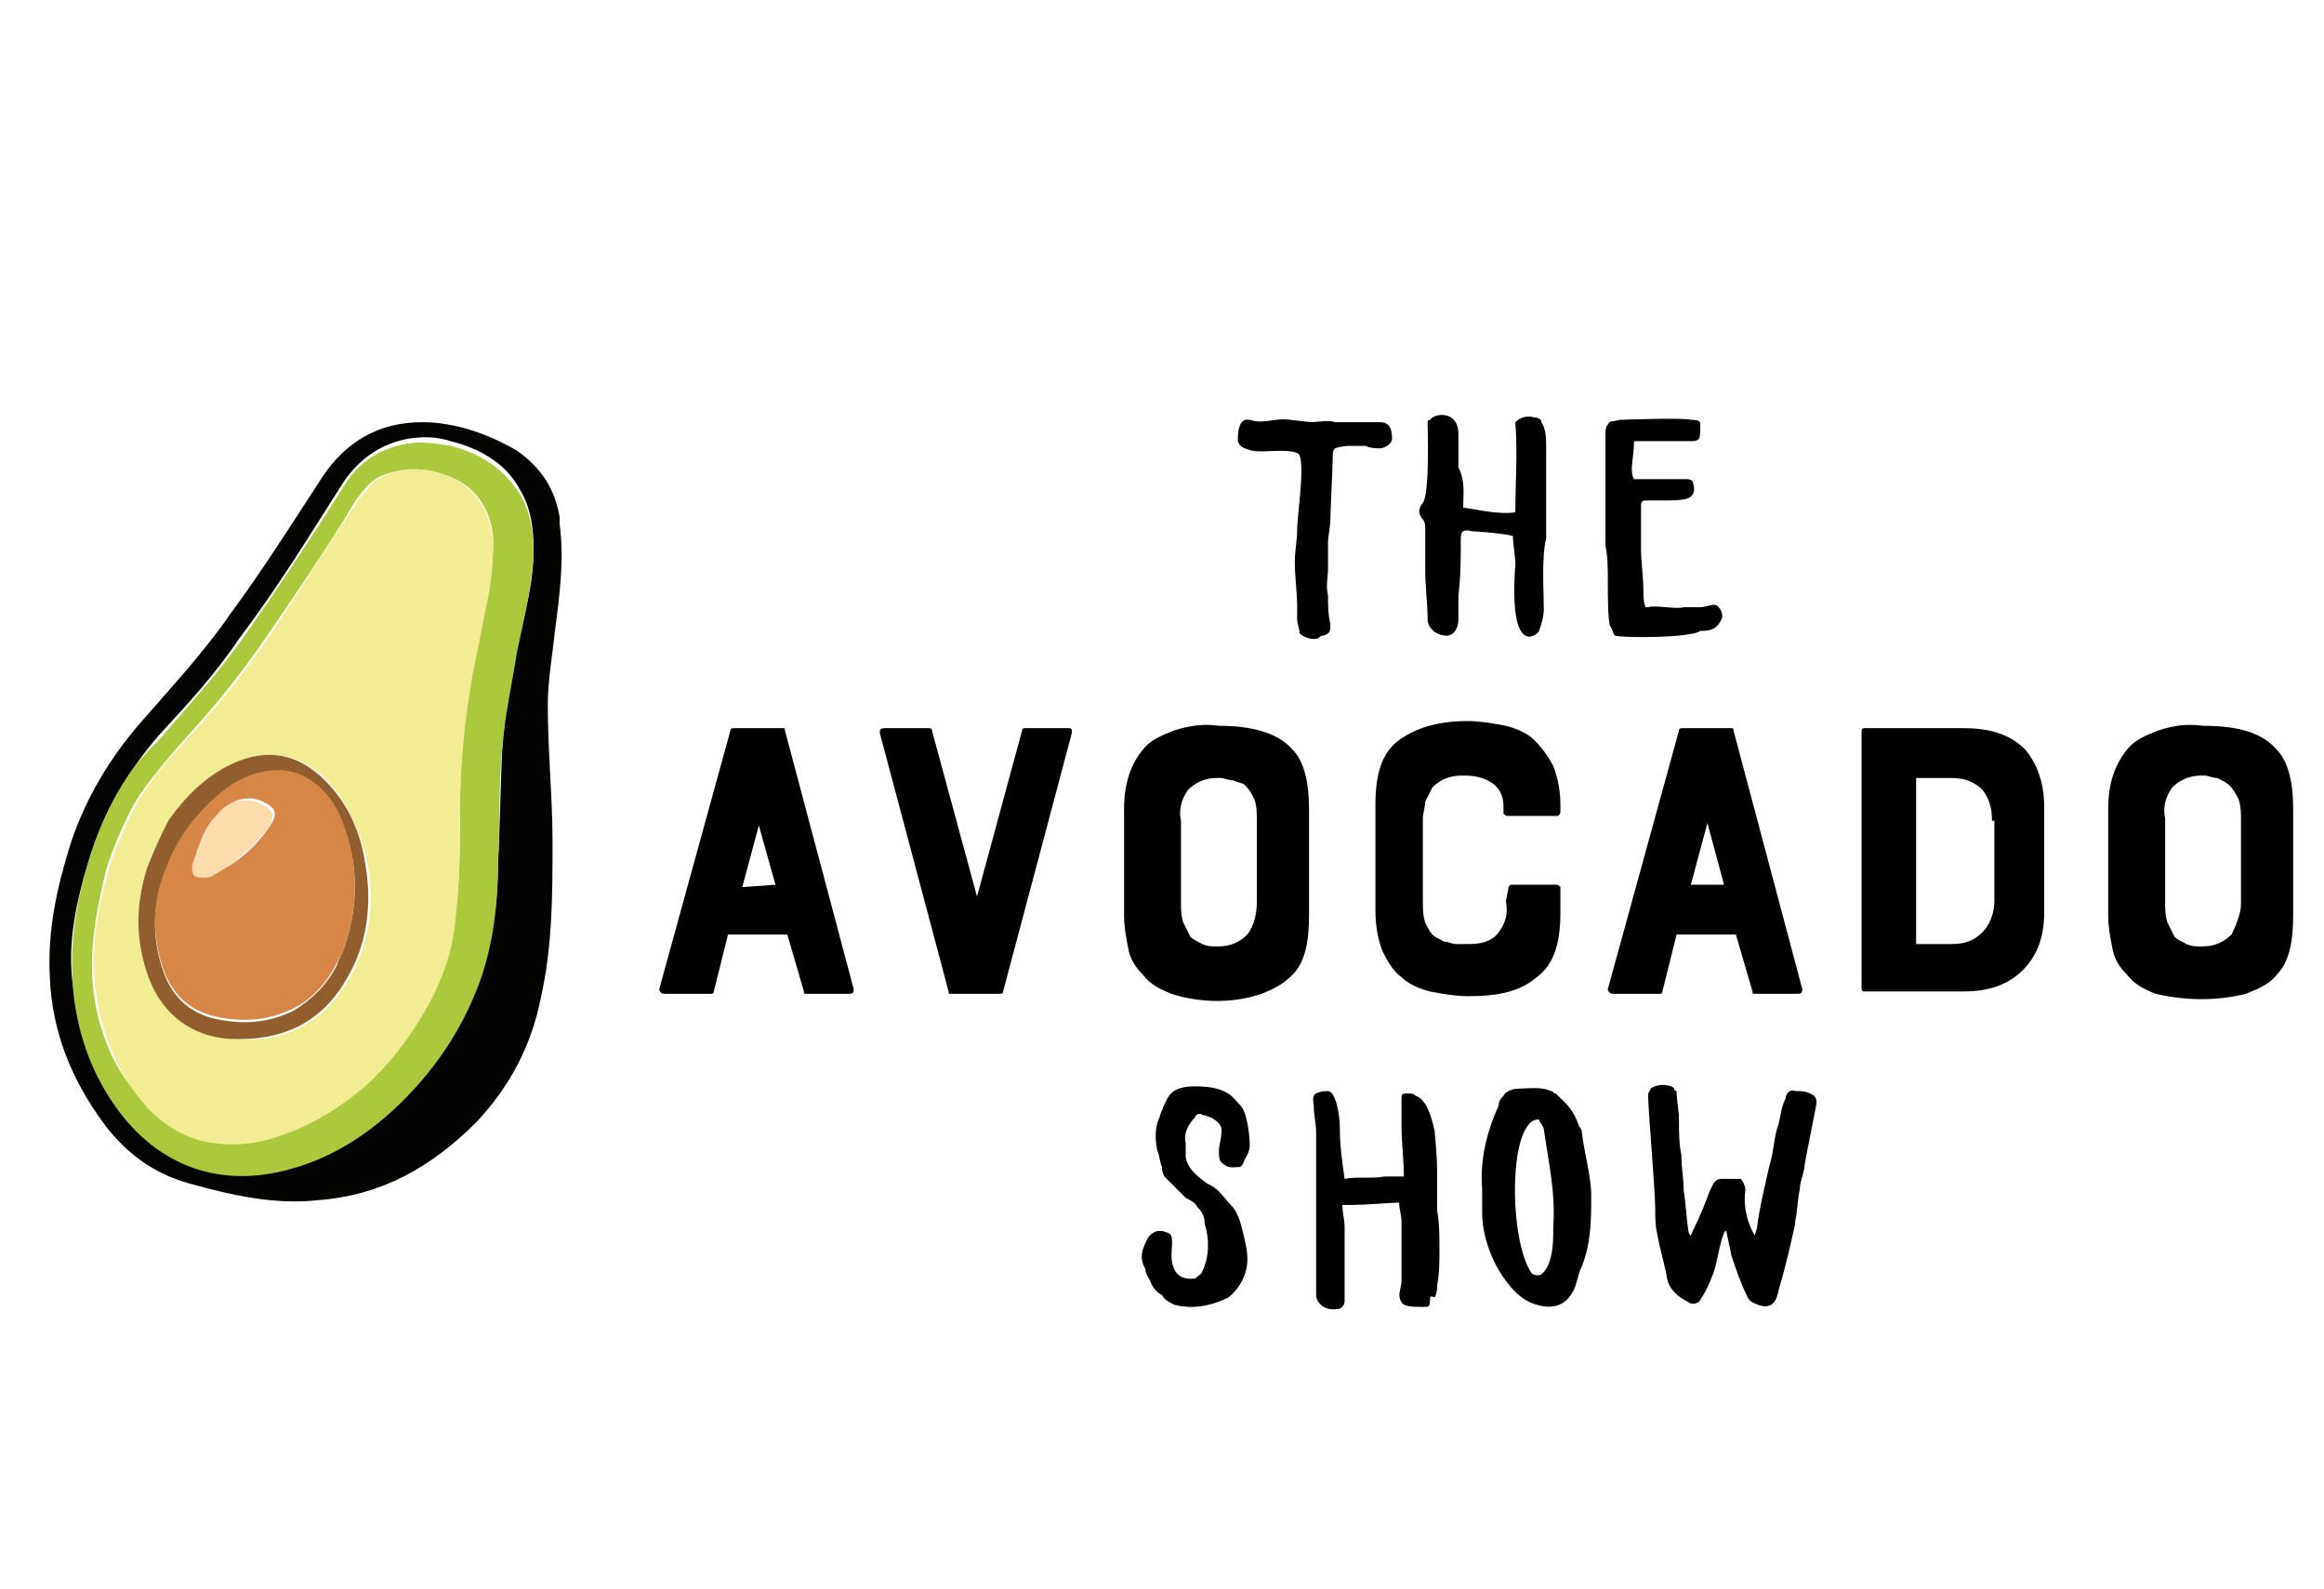
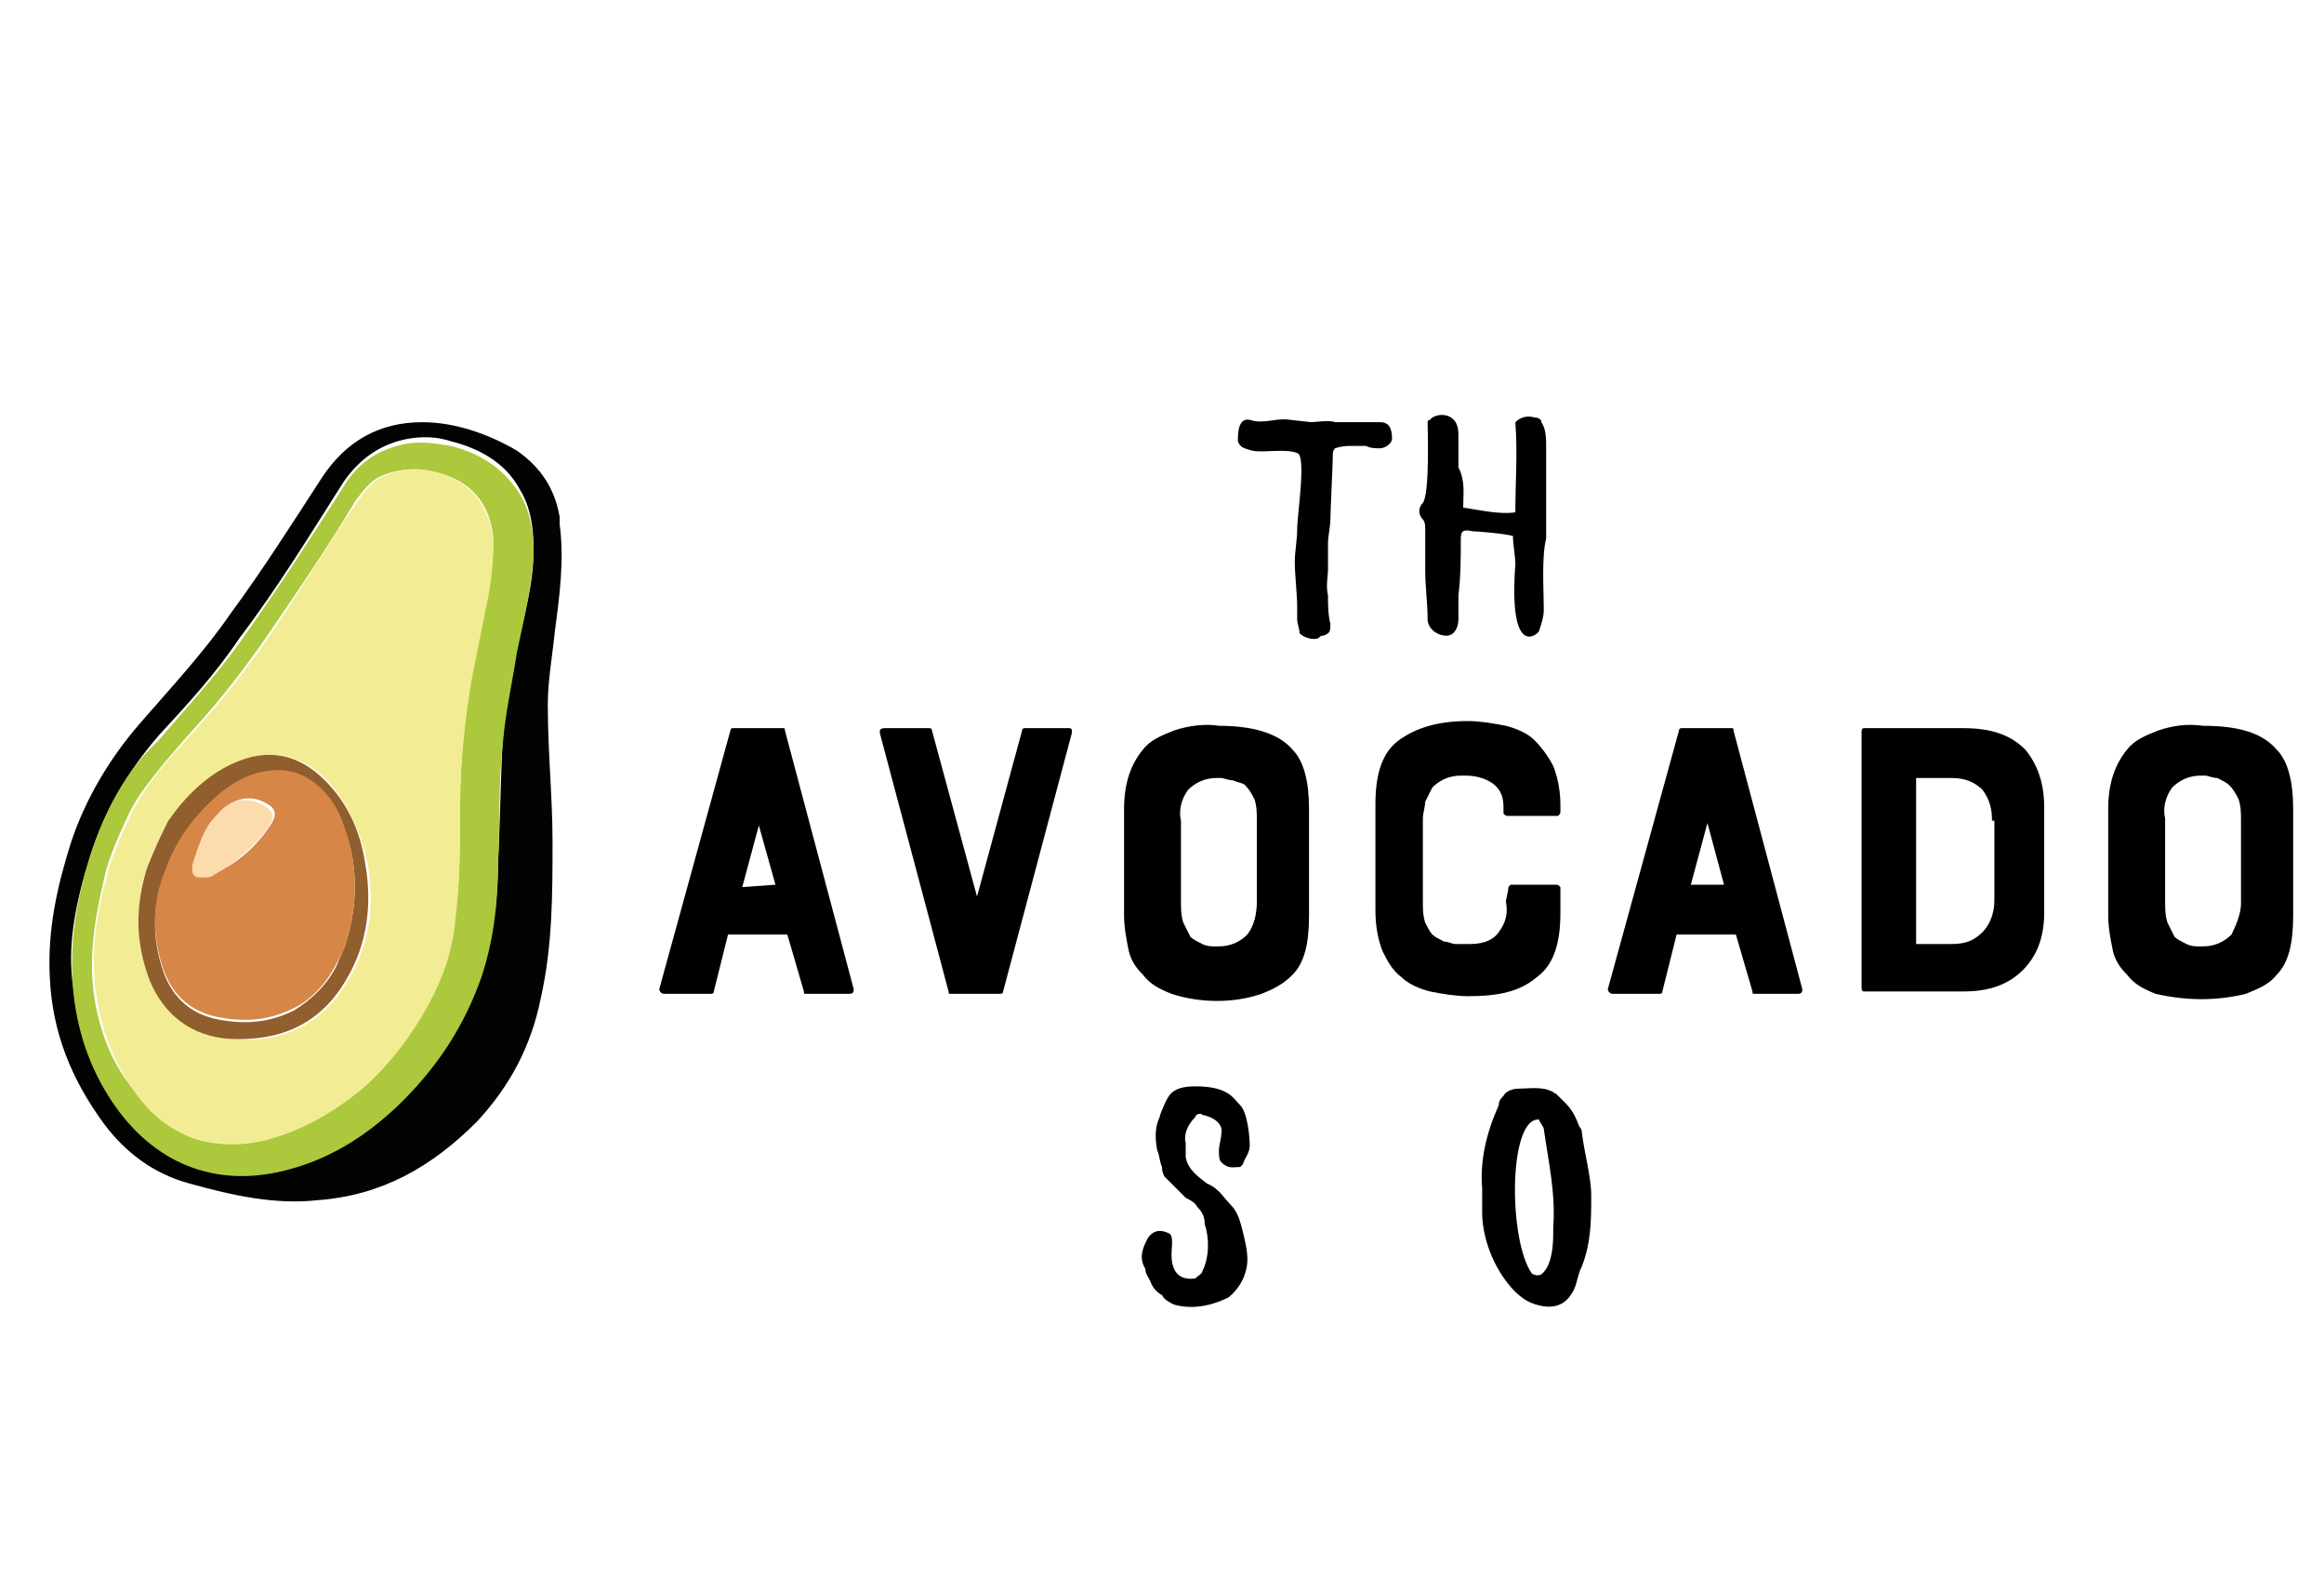
<svg xmlns="http://www.w3.org/2000/svg" version="1.1" id="Layer_1" x="0px" y="0px" viewBox="0 0 98 67" style="enable-background:new 0 0 98 67;" xml:space="preserve">
  <style type="text/css">
	.st0{fill:#030302;}
	.st1{fill:#ACC83C;}
	.st2{fill:#F2ED94;}
	.st3{fill:#915E2D;}
	.st4{fill:#D68647;}
	.st5{fill:#FCDBAD;}
</style>
  <g id="Laag_2">
    <g id="Laag_1-2">
      <path d="M30.8,30.8c0-0.1,0.1-0.1,0.1-0.1h2.1c0.1,0,0.1,0,0.1,0.1l2.9,10.9c0,0.1,0,0.2-0.2,0.2H34c-0.1,0-0.1,0-0.1-0.1    c0,0,0,0,0,0l-0.7-2.4h-2.5l-0.6,2.4c0,0.1-0.1,0.1-0.1,0.1h-2c-0.1,0-0.2-0.1-0.2-0.2L30.8,30.8z M32.7,37.3L32,34.8l-0.7,2.6    L32.7,37.3z" />
      <path d="M43.1,30.8c0-0.1,0.1-0.1,0.1-0.1h1.9c0,0,0.1,0,0.1,0.1c0,0,0,0.1,0,0.1l-2.9,10.9c0,0.1-0.1,0.1-0.1,0.1h-2.1    c-0.1,0-0.1,0-0.1-0.1c0,0,0,0,0,0l-2.9-10.9c0-0.1,0-0.2,0.2-0.2h1.9c0,0,0.1,0,0.1,0.1l1.9,7L43.1,30.8z" />
      <path d="M51.4,30.6c1.4,0,2.5,0.3,3.1,1c0.5,0.5,0.7,1.4,0.7,2.5v4.5c0,1.2-0.2,2-0.7,2.5c-0.4,0.4-0.8,0.6-1.3,0.8    c-0.6,0.2-1.2,0.3-1.9,0.3c-0.6,0-1.3-0.1-1.9-0.3c-0.5-0.2-0.9-0.4-1.2-0.8c-0.3-0.3-0.5-0.6-0.6-1c-0.1-0.5-0.2-1-0.2-1.5v-4.5    c0-1.1,0.3-1.9,0.8-2.5c0.3-0.4,0.8-0.6,1.3-0.8C50.1,30.6,50.8,30.5,51.4,30.6z M53,34.6c0-0.3,0-0.6-0.1-0.9    c-0.1-0.2-0.2-0.4-0.4-0.6C52.4,33,52.2,33,52,32.9c-0.2,0-0.4-0.1-0.5-0.1h-0.2c-0.5,0-0.9,0.2-1.2,0.5c-0.3,0.4-0.4,0.9-0.3,1.3    V38c0,0.3,0,0.6,0.1,0.9c0.1,0.2,0.2,0.4,0.3,0.6c0.1,0.1,0.3,0.2,0.5,0.3c0.2,0.1,0.4,0.1,0.5,0.1h0.2c0.5,0,0.9-0.2,1.2-0.5    C52.9,39,53,38.5,53,38V34.6z" />
      <path d="M63.6,37.5c0-0.1,0-0.1,0.1-0.2c0,0,0,0,0,0h1.9c0.1,0,0.1,0,0.2,0.1c0,0,0,0,0,0v1.1c0,1.3-0.3,2.2-1,2.7    c-0.7,0.6-1.6,0.8-2.9,0.8c-0.5,0-1.1-0.1-1.6-0.2c-0.4-0.1-0.9-0.3-1.2-0.6c-0.4-0.3-0.6-0.7-0.8-1.1c-0.2-0.5-0.3-1.1-0.3-1.7    v-4.5c0-1.3,0.3-2.2,1-2.7c0.7-0.5,1.6-0.8,2.9-0.8c0.5,0,1.1,0.1,1.6,0.2c0.4,0.1,0.9,0.3,1.2,0.6c0.3,0.3,0.6,0.7,0.8,1.1    c0.2,0.5,0.3,1.1,0.3,1.6v0.3c0,0.1,0,0.1-0.1,0.2c0,0,0,0-0.1,0h-2c-0.1,0-0.1,0-0.2-0.1c0,0,0,0,0,0v-0.3c0-0.5-0.2-0.8-0.5-1    c-0.3-0.2-0.7-0.3-1.1-0.3h-0.2c-0.5,0-0.9,0.2-1.2,0.5c-0.1,0.2-0.2,0.4-0.3,0.6c0,0.2-0.1,0.5-0.1,0.7V38c0,0.3,0,0.6,0.1,0.9    c0.1,0.2,0.2,0.4,0.3,0.5c0.1,0.1,0.3,0.2,0.5,0.3c0.2,0,0.3,0.1,0.5,0.1H62c0.6,0,1-0.2,1.2-0.5c0.3-0.4,0.4-0.8,0.3-1.3    L63.6,37.5z" />
      <path d="M70.8,30.8c0-0.1,0.1-0.1,0.1-0.1H73c0.1,0,0.1,0,0.1,0.1l2.9,10.9c0,0.1,0,0.2-0.2,0.2H74c-0.1,0-0.1,0-0.1-0.1    c0,0,0,0,0,0l-0.7-2.4h-2.5l-0.6,2.4c0,0.1-0.1,0.1-0.1,0.1h-2c-0.1,0-0.2-0.1-0.2-0.2L70.8,30.8z M72.7,37.3l-0.7-2.6l-0.7,2.6    L72.7,37.3z" />
      <path d="M82.8,30.7c1.2,0,2,0.3,2.6,0.9c0.5,0.6,0.8,1.4,0.8,2.4v4.5c0,1-0.3,1.8-0.9,2.4c-0.6,0.6-1.4,0.9-2.5,0.9h-4.2    c-0.1,0-0.1-0.1-0.1-0.2V30.9c0-0.1,0-0.2,0.1-0.2L82.8,30.7z M84,34.6c0-0.5-0.1-0.9-0.4-1.3c-0.3-0.3-0.7-0.5-1.3-0.5h-1.5v7    h1.5c0.5,0,0.9-0.1,1.3-0.5c0.3-0.3,0.5-0.8,0.5-1.3V34.6z" />
      <path d="M92.9,30.6c1.5,0,2.5,0.3,3.1,1c0.5,0.5,0.7,1.4,0.7,2.5v4.5c0,1.2-0.2,2-0.7,2.5c-0.3,0.4-0.8,0.6-1.3,0.8    c-1.2,0.3-2.5,0.3-3.8,0c-0.5-0.2-0.9-0.4-1.2-0.8c-0.3-0.3-0.5-0.6-0.6-1c-0.1-0.5-0.2-1-0.2-1.5v-4.5c0-1.1,0.3-1.9,0.8-2.5    c0.3-0.4,0.8-0.6,1.3-0.8C91.6,30.6,92.2,30.5,92.9,30.6z M94.5,34.6c0-0.3,0-0.6-0.1-0.9c-0.1-0.2-0.2-0.4-0.4-0.6    c-0.1-0.1-0.3-0.2-0.5-0.3c-0.2,0-0.4-0.1-0.5-0.1h-0.2c-0.5,0-0.9,0.2-1.2,0.5c-0.3,0.4-0.4,0.9-0.3,1.3V38c0,0.3,0,0.6,0.1,0.9    c0.1,0.2,0.2,0.4,0.3,0.6c0.1,0.1,0.3,0.2,0.5,0.3c0.2,0.1,0.4,0.1,0.5,0.1h0.2c0.5,0,0.9-0.2,1.2-0.5c0.2-0.4,0.4-0.9,0.4-1.3    L94.5,34.6z" />
      <path d="M61.7,21.4c0.7,0.1,1.5,0.3,2.2,0.2c0-1.2,0.1-2.5,0-3.8c0.2-0.2,0.5-0.3,0.8-0.2c0.2,0,0.3,0.1,0.3,0.2    c0.2,0.3,0.2,0.7,0.2,1.1c0,0.3,0,0.6,0,1c0,0.3,0,0.7,0,1c0,0.5,0,1.1,0,1.6c0,0.1,0,0.1,0,0.2c-0.2,0.8-0.1,2.2-0.1,3    c0,0.3-0.1,0.6-0.2,0.9c0,0.1-1.3,1.3-1-2.8c0-0.4-0.1-0.8-0.1-1.2c-0.3-0.1-1.5-0.2-1.7-0.2c-0.4-0.1-0.5,0-0.5,0.3    c0,0.8,0,1.6-0.1,2.4c0,0.4,0,0.7,0,1c0,0.4-0.2,0.7-0.5,0.7c-0.4,0-0.8-0.3-0.8-0.7c0-0.7-0.1-1.3-0.1-2.1c0-0.6,0-1.1,0-1.7    c0-0.1,0-0.3-0.1-0.4c-0.2-0.2-0.2-0.5,0-0.7c0.3-0.4,0.2-3.2,0.2-3.4c0-0.1,0.1-0.1,0.1-0.1c0.2-0.3,1.2-0.4,1.2,0.6    c0,0.1,0,0.2,0,0.3c0,0.4,0,0.7,0,1.1C61.8,20.3,61.7,20.8,61.7,21.4z" />
-       <path d="M68.1,26.8c-0.1-0.1-0.1-0.3-0.2-0.4c-0.1-0.2-0.1-1.4-0.1-1.7c0-0.8,0-1.2-0.1-1.7c0-0.3,0-0.6,0-0.9c0-0.4,0-0.8,0-1.2    c0-0.2,0-0.5,0-0.7c0-0.2,0-0.5,0-0.7c0,0,0-0.8,0-1.2c0-0.1,0-0.3,0.1-0.4c0.1-0.2,0.2-0.1,0.5-0.2c0.1,0,2.7-0.1,3,0    c0.4,0,0.4,0.1,0.4,0.2c0,0.6,0,0.7-0.4,0.7c-0.2,0-0.3,0-0.5,0c-0.8,0-1.3,0-1.8,0c-0.1,0-0.1,0-0.1,0.1c0,0,0,0,0,0    c0,0.6-0.2,1.1,0,1.5c0.3,0,0.7,0,1,0c0.3,0,0.6,0,0.9,0c0.1,0,0.1,0,0.2,0c0.2,0,0.4,0,0.4,0.2c0.1,0.3,0,0.5-0.2,0.6    c-0.2,0.1-0.8,0.1-0.9,0.1c-0.3,0-0.5,0-0.8,0c-0.2,0-0.3,0-0.3,0.2c0,0.1,0,0.2,0,0.3c0,0.5,0,1.1,0,1.6s0.1,1.1,0.1,1.7    c0,0.1,0,0.6,0.1,0.7c0,0,0.1,0,0.1,0c0.3-0.1,1.2,0.1,1.5,0c0.2,0,0.4,0,0.7,0c0.2,0,0.4-0.1,0.6-0.1c0.2,0,0.4,0.4,0.3,0.6    c-0.2,0.4-0.4,0.5-0.9,0.5C71.3,26.9,68.5,26.9,68.1,26.8z" />
      <path d="M52.7,17.7c0.6,0.2,1.1-0.1,1.7,0l0.9,0.1c0.1,0,0.8-0.1,1,0c0.2,0,1.6,0,1.9,0c0.4,0,0.5,0.3,0.5,0.7    c0,0.2-0.3,0.4-0.5,0.4c-0.2,0-0.4,0-0.6-0.1c-0.2,0-0.4,0-0.6,0c-0.2,0-0.4,0-0.7,0.1c-0.1,0.1-0.1,0.2-0.1,0.4    c0,0.3-0.1,2.3-0.1,2.6c0,0.3-0.1,0.7-0.1,1c0,0.4,0,0.8,0,1.1s-0.1,0.7,0,1.1c0,0.4,0,0.8,0.1,1.2c0,0.3,0,0.4-0.3,0.5    c-0.1,0-0.1,0-0.2,0.1c-0.2,0.1-0.6,0-0.8-0.2c0-0.2-0.1-0.4-0.1-0.6c0-0.2,0-0.3,0-0.5c0-0.6-0.1-1.3-0.1-1.9    c0-0.5,0.1-0.9,0.1-1.4c0-0.6,0.4-3.1,0-3.2c-0.5-0.2-1.4,0-1.9-0.1c-0.3-0.1-0.5-0.1-0.6-0.4C52.2,18.3,52.2,17.6,52.7,17.7z" />
-       <path d="M74,52.1c0-0.1,0.1-0.3,0.1-0.4c0.1-0.8,0.3-1.6,0.5-2.5c0.2-0.6,0.2-1.3,0.4-1.8c0.1-0.4,0.1-0.7,0.3-1.1    c0-0.2,0.2-0.4,0.4-0.3c0.3,0,0.5,0,0.8,0.2c0.1,0.1,0.1,0.2,0.1,0.3c0,0.1-0.4,2-0.5,2.6c0,0.3-0.2,0.7-0.2,1    c-0.1,0.5-0.1,0.9-0.2,1.4c0,0,0,0.1,0,0.1c-0.2,0.9-0.4,1.8-0.7,2.8c-0.1,0.6-0.4,0.8-0.9,0.6c-0.2-0.1-0.3-0.1-0.4-0.3    c-0.3-0.6-0.5-1.2-0.7-1.8c0-0.1-0.2-0.9-0.2-1c-0.1,0-0.1,0.1-0.1,0.1c-0.2,0.4-0.3,1.4-0.5,1.8c-0.1,0.3-0.3,0.7-0.5,1    c-0.1,0.2-0.4,0.2-0.5,0.1c-0.4-0.2-0.8-0.5-0.9-1c-0.1-0.6-0.3-1.2-0.4-1.8c-0.1-0.4-0.1-0.7-0.1-1.1c0-0.8-0.3-4.2-0.3-4.8    c0-0.2,0.1-0.2,0.1-0.3c0.4-0.3,1-0.1,1,0s0.1,0.1,0.1,0.1c0,0.4,0.1,0.8,0.1,1.2c0,0.5,0,1,0.1,1.5c0,0.5,0.1,1,0.1,1.5    c0.1,0.6,0.1,1.1,0.2,1.7c0,0,0,0.1,0.1,0.2c0.1-0.3,0.3-0.6,0.4-0.9c0.2-0.4,0.3-0.8,0.5-1.2c0.1-0.2,0.2-0.3,0.4-0.3    c0.3,0,0.5,0,0.8,0c0.1,0.1,0.2,0.3,0.2,0.5C73.5,50.9,73.7,51.6,74,52.1z" />
-       <path d="M60.3,54.8c0,0.2,0,0.3-0.2,0.3c-0.5,0-0.9,0-1-0.2c-0.2-0.3,0-0.6,0-0.9c0-0.3,0-0.6,0-0.9c0-0.5,0-1.1,0-1.6    c0-0.3-0.1-0.5-0.1-0.8c-0.2,0-1.5,0.1-1.9,0.1c-0.2,0-0.4,0-0.5,0c0,0.2,0.1,0.7,0.1,0.9c0,0.5,0,1.1,0,1.6c0,0.3,0,0.7,0,1.1    c0,0.1,0,0.3,0,0.4c0,0.1,0,0.2-0.1,0.3c-0.1,0.1-0.2,0.1-0.4,0.1c-0.4,0-0.7-0.3-0.7-0.6c0-0.4,0-0.8,0-1.2c0-0.1,0-3.4,0-4    c0-0.5,0-1.1,0-1.6c0-0.5-0.1-0.7-0.1-1.2c0-0.1-0.1-0.4,0.1-0.5c0.2-0.1,0.4-0.1,0.5-0.1c0.3,0,0.5,0.9,0.5,1.6    c0,0.7,0.1,1.4,0.2,2.1c0.5-0.1,1.2,0,1.7-0.1c0.1,0,0.6,0,0.8,0c0-0.6-0.1-1.5-0.1-2.1c0-0.4,0-0.7,0-1.1c0-0.3,0-0.3,0.3-0.3    c0.1,0,0.2,0,0.3,0.1c0.3,0.1,0.6,0.5,0.8,1.5c0,0.1,0.1,1,0.1,1.6c0,0.6,0,1.1,0,1.7c0.1,0.6,0.1,1.1,0.1,1.7c0,0.5,0,1-0.1,1.5    c0,0.2,0,0.3-0.1,0.5C60.3,54.6,60.3,54.7,60.3,54.8z" />
      <path d="M49.5,55c-0.2-0.1-0.4-0.2-0.5-0.4c-0.2-0.1-0.4-0.3-0.5-0.6c-0.1-0.2-0.2-0.3-0.2-0.5c-0.3-0.5-0.1-0.9,0.1-1.3    c0.2-0.3,0.5-0.4,0.9-0.2c0.2,0.1,0.1,0.6,0.1,0.9c0,1.2,0.9,1,1,1c0.1-0.1,0.3-0.2,0.3-0.3c0.3-0.6,0.3-1.4,0.1-2    c0-0.3-0.1-0.5-0.3-0.7c-0.1-0.2-0.3-0.3-0.5-0.4c-0.1-0.1-0.2-0.2-0.3-0.3c-0.2-0.2-0.4-0.4-0.6-0.6C49,49.4,49,49.3,49,49.2    c-0.1-0.2-0.1-0.5-0.2-0.7c-0.1-0.5-0.1-1,0.1-1.4c0-0.1,0.3-0.8,0.4-0.9c0.2-0.3,0.6-0.4,1.1-0.4c1.4,0,1.6,0.5,1.9,0.8    c0.3,0.3,0.4,1.3,0.4,1.7c0,0.3-0.2,0.5-0.3,0.8c0,0-0.1,0.1-0.1,0.1c-0.3,0-0.5,0.1-0.8-0.2c-0.1-0.1-0.1-0.3-0.1-0.5    c0-0.2,0.1-0.5,0.1-0.7c0.1-0.4-0.3-0.7-0.8-0.8c-0.1-0.1-0.3,0-0.3,0.1c-0.3,0.3-0.5,0.7-0.4,1.1c0,0.2,0,0.4,0,0.6    c0.1,0.5,0.5,0.8,0.9,1.1c0.5,0.2,0.7,0.6,1,0.9c0.3,0.3,0.4,0.7,0.5,1.1c0.1,0.4,0.2,0.8,0.2,1.2c0,0.6-0.3,1.2-0.8,1.6    C51,55.1,50.2,55.2,49.5,55z" />
      <path d="M66.7,47.7c0-0.1-0.1-0.2-0.1-0.2c-0.3-0.8-0.5-0.9-1-1.4c-0.1,0-0.1-0.1-0.2-0.1c-0.4-0.2-1-0.1-1.4-0.1    c-0.2,0-0.5,0.1-0.6,0.3c-0.1,0.1-0.2,0.2-0.2,0.4c-0.5,1.1-0.8,2.3-0.7,3.5c0,0.3,0,0.7,0,1c0,1,0.4,2.1,1,2.9    c0.3,0.4,0.6,0.7,1,0.9c0.7,0.3,1.4,0.3,1.8-0.4c0.2-0.3,0.2-0.7,0.4-1.1c0.4-1,0.4-2,0.4-3C67.1,49.6,66.8,48.6,66.7,47.7z     M65.5,51.7c0,0.6,0,1.3-0.3,1.8c-0.1,0.1-0.2,0.4-0.6,0.2c-1-1.4-1-6.6,0.3-6.5c0,0.1,0.2,0.3,0.2,0.4    C65.3,49,65.6,50.3,65.5,51.7L65.5,51.7z" />
    </g>
  </g>
  <g>
    <path class="st0" d="M3,35.5c-0.6,1.9-1,3.7-0.9,5.7c0.1,2.3,0.9,4.3,2.3,6.2c0.9,1.2,2.1,2.1,3.6,2.5c1.8,0.5,3.6,0.9,5.4,0.7   c2.7-0.2,4.8-1.4,6.7-3.3c1.4-1.5,2.3-3.2,2.7-5.2c0.5-2.2,0.5-4.4,0.5-6.6c0-1.9-0.2-3.8-0.2-5.8c0-1,0.2-2.1,0.3-3.1   c0.2-1.5,0.4-3,0.2-4.5c0-0.1,0-0.2,0-0.3c-0.2-1.2-0.8-2.1-1.8-2.8c-1.2-0.7-2.6-1.2-4-1.2c-1.8,0-3.2,0.8-4.2,2.3   c-1.3,2-2.5,3.9-3.9,5.8c-1.1,1.6-2.5,3.1-3.8,4.6C4.6,32,3.6,33.7,3,35.5z M3.8,36.1c0.6-1.9,1.6-3.6,2.9-5.1   c1.2-1.3,2.4-2.6,3.4-4.1c1.6-2.1,3-4.4,4.4-6.6c0.7-1,1.6-1.6,2.7-1.8c0.6-0.1,1.2-0.1,1.8,0.1c1.2,0.3,2.3,0.9,2.9,2   c0.5,0.8,0.6,1.7,0.6,2.6c0,1.4-0.4,2.8-0.7,4.1c-0.3,1.3-0.5,2.6-0.6,3.9c-0.1,1.7-0.1,3.4-0.2,5.1c0,1.6-0.2,3.2-0.7,4.7   c-0.7,2-1.8,3.7-3.3,5.2c-1.4,1.4-3,2.4-4.8,2.9c-2.9,0.8-5.5-0.1-7.3-2.6c-1-1.4-1.6-3.1-1.8-4.8C2.8,39.9,3.2,38,3.8,36.1z" />
    <path class="st1" d="M3.8,36.1c-0.6,1.9-0.9,3.8-0.7,5.8c0.2,1.8,0.8,3.4,1.8,4.8c1.8,2.5,4.4,3.4,7.3,2.6c1.9-0.5,3.5-1.6,4.8-2.9   c1.5-1.5,2.6-3.2,3.3-5.2c0.5-1.5,0.7-3.1,0.7-4.7c0.1-1.7,0-3.4,0.2-5.1c0.1-1.3,0.4-2.6,0.6-3.9c0.3-1.4,0.6-2.7,0.7-4.1   c0-0.9-0.1-1.8-0.6-2.6c-0.7-1.1-1.7-1.7-2.9-2c-0.6-0.1-1.2-0.2-1.8-0.1c-1.2,0.2-2.1,0.8-2.7,1.8c-1.4,2.2-2.9,4.5-4.4,6.6   c-1,1.4-2.2,2.7-3.4,4.1C5.3,32.5,4.4,34.2,3.8,36.1z M18.7,20c1.3,0.4,2,1.4,2.1,2.7c0,0.9-0.1,1.8-0.3,2.7c-0.2,1-0.4,2-0.6,3   c-0.3,1.8-0.5,3.7-0.5,5.5c0,1.6,0,3.2-0.2,4.7c-0.2,1.2-0.6,2.4-1.1,3.5c-0.7,1.3-1.6,2.5-2.7,3.5c-1.2,1.1-2.6,1.9-4.3,2.3   c-0.9,0.2-1.7,0.2-2.6,0c-0.9-0.2-1.6-0.7-2.2-1.3C5,45.5,4.3,43.9,4,42.2c-0.3-1.8,0-3.5,0.4-5.2c0.1-0.5,0.3-1,0.5-1.5   c0.3-0.7,0.6-1.4,1-2c0.7-1,1.5-1.9,2.3-2.8c1.1-1.2,2.1-2.5,3-3.8c1.3-1.9,2.6-3.8,3.8-5.8c0.3-0.4,0.6-0.8,1-1   C16.9,19.7,17.8,19.7,18.7,20z" />
    <path class="st2" d="M18.7,20c-0.9-0.3-1.7-0.3-2.6,0.1c-0.4,0.2-0.7,0.6-1,1c-1.3,1.9-2.5,3.9-3.8,5.8c-0.9,1.3-1.9,2.6-3,3.8   c-0.8,0.9-1.7,1.8-2.3,2.8c-0.4,0.6-0.7,1.3-1,2c-0.2,0.5-0.4,1-0.5,1.5c-0.5,1.7-0.7,3.4-0.4,5.2c0.3,1.7,1,3.3,2.2,4.6   c0.6,0.6,1.4,1.1,2.2,1.3c0.9,0.2,1.7,0.2,2.6,0c1.6-0.4,3-1.2,4.3-2.3c1.1-1,2-2.2,2.7-3.5c0.6-1.1,1-2.3,1.1-3.5   c0.2-1.6,0.2-3.2,0.2-4.7c0-1.9,0.2-3.7,0.5-5.5c0.2-1,0.4-2,0.6-3c0.2-0.9,0.3-1.8,0.3-2.7C20.7,21.4,19.9,20.4,18.7,20z    M6.2,36.6c0.2-0.7,0.6-1.4,1-2c0.7-1,1.5-1.9,2.7-2.4c1.4-0.7,2.8-0.4,3.9,0.7c0.9,1,1.4,2.2,1.7,3.5c0.3,1.7,0.1,3.4-0.8,4.9   c-1.1,1.9-2.8,2.7-4.9,2.5c-1.6-0.1-2.8-1-3.4-2.5C5.7,39.7,5.7,38.1,6.2,36.6z" />
    <path class="st3" d="M6.2,36.6c-0.5,1.6-0.5,3.1,0.1,4.7c0.6,1.5,1.8,2.4,3.4,2.5c2.1,0.1,3.8-0.6,4.9-2.5c0.9-1.5,1.1-3.2,0.8-4.9   c-0.2-1.3-0.7-2.5-1.7-3.5c-1.1-1.1-2.4-1.4-3.9-0.7c-1.1,0.5-2,1.4-2.7,2.4C6.8,35.2,6.5,35.8,6.2,36.6z M14.6,39.7   c-0.1,0.4-0.3,0.7-0.4,1c-0.4,0.8-1,1.4-1.8,1.9c-1,0.5-2,0.6-3.1,0.4c-1.2-0.2-2-0.9-2.4-2c-0.5-1.4-0.5-2.9,0.1-4.3   c0.3-0.8,0.8-1.6,1.3-2.2c0.7-0.8,1.5-1.5,2.5-1.8c1.1-0.3,2-0.1,2.8,0.7c0.4,0.4,0.7,1,0.9,1.5C15.1,36.4,15.1,38.1,14.6,39.7z" />
    <path class="st4" d="M14.6,39.7c0.5-1.6,0.5-3.3-0.1-4.9c-0.2-0.6-0.5-1.1-0.9-1.5c-0.8-0.8-1.7-1-2.8-0.7c-1,0.3-1.8,1-2.5,1.8   c-0.6,0.7-1,1.4-1.3,2.2c-0.6,1.4-0.6,2.9-0.1,4.3c0.4,1.1,1.2,1.8,2.4,2c1.1,0.2,2.1,0.1,3.1-0.4c0.8-0.4,1.4-1.1,1.8-1.9   C14.3,40.4,14.5,40.1,14.6,39.7z M8.3,35.9c0.3-0.8,0.5-1.1,1-1.7c0.5-0.5,1.2-0.7,1.8-0.4c0.4,0.2,0.7,0.4,0.3,1   c-0.6,0.9-1.4,1.6-2.3,2c-0.2,0.1-0.4,0.1-0.5,0.1c-0.3,0-0.4-0.1-0.4-0.4C8.1,36.3,8.3,36,8.3,35.9z" />
    <path class="st5" d="M8.3,35.9c0,0.2-0.2,0.4-0.2,0.7c0,0.3,0.1,0.4,0.4,0.4c0.2,0,0.4,0,0.5-0.1c0.9-0.5,1.7-1.2,2.3-2   c0.4-0.6,0.1-0.8-0.3-1c-0.6-0.3-1.3-0.2-1.8,0.4C8.8,34.7,8.6,35,8.3,35.9z" />
  </g>
</svg>